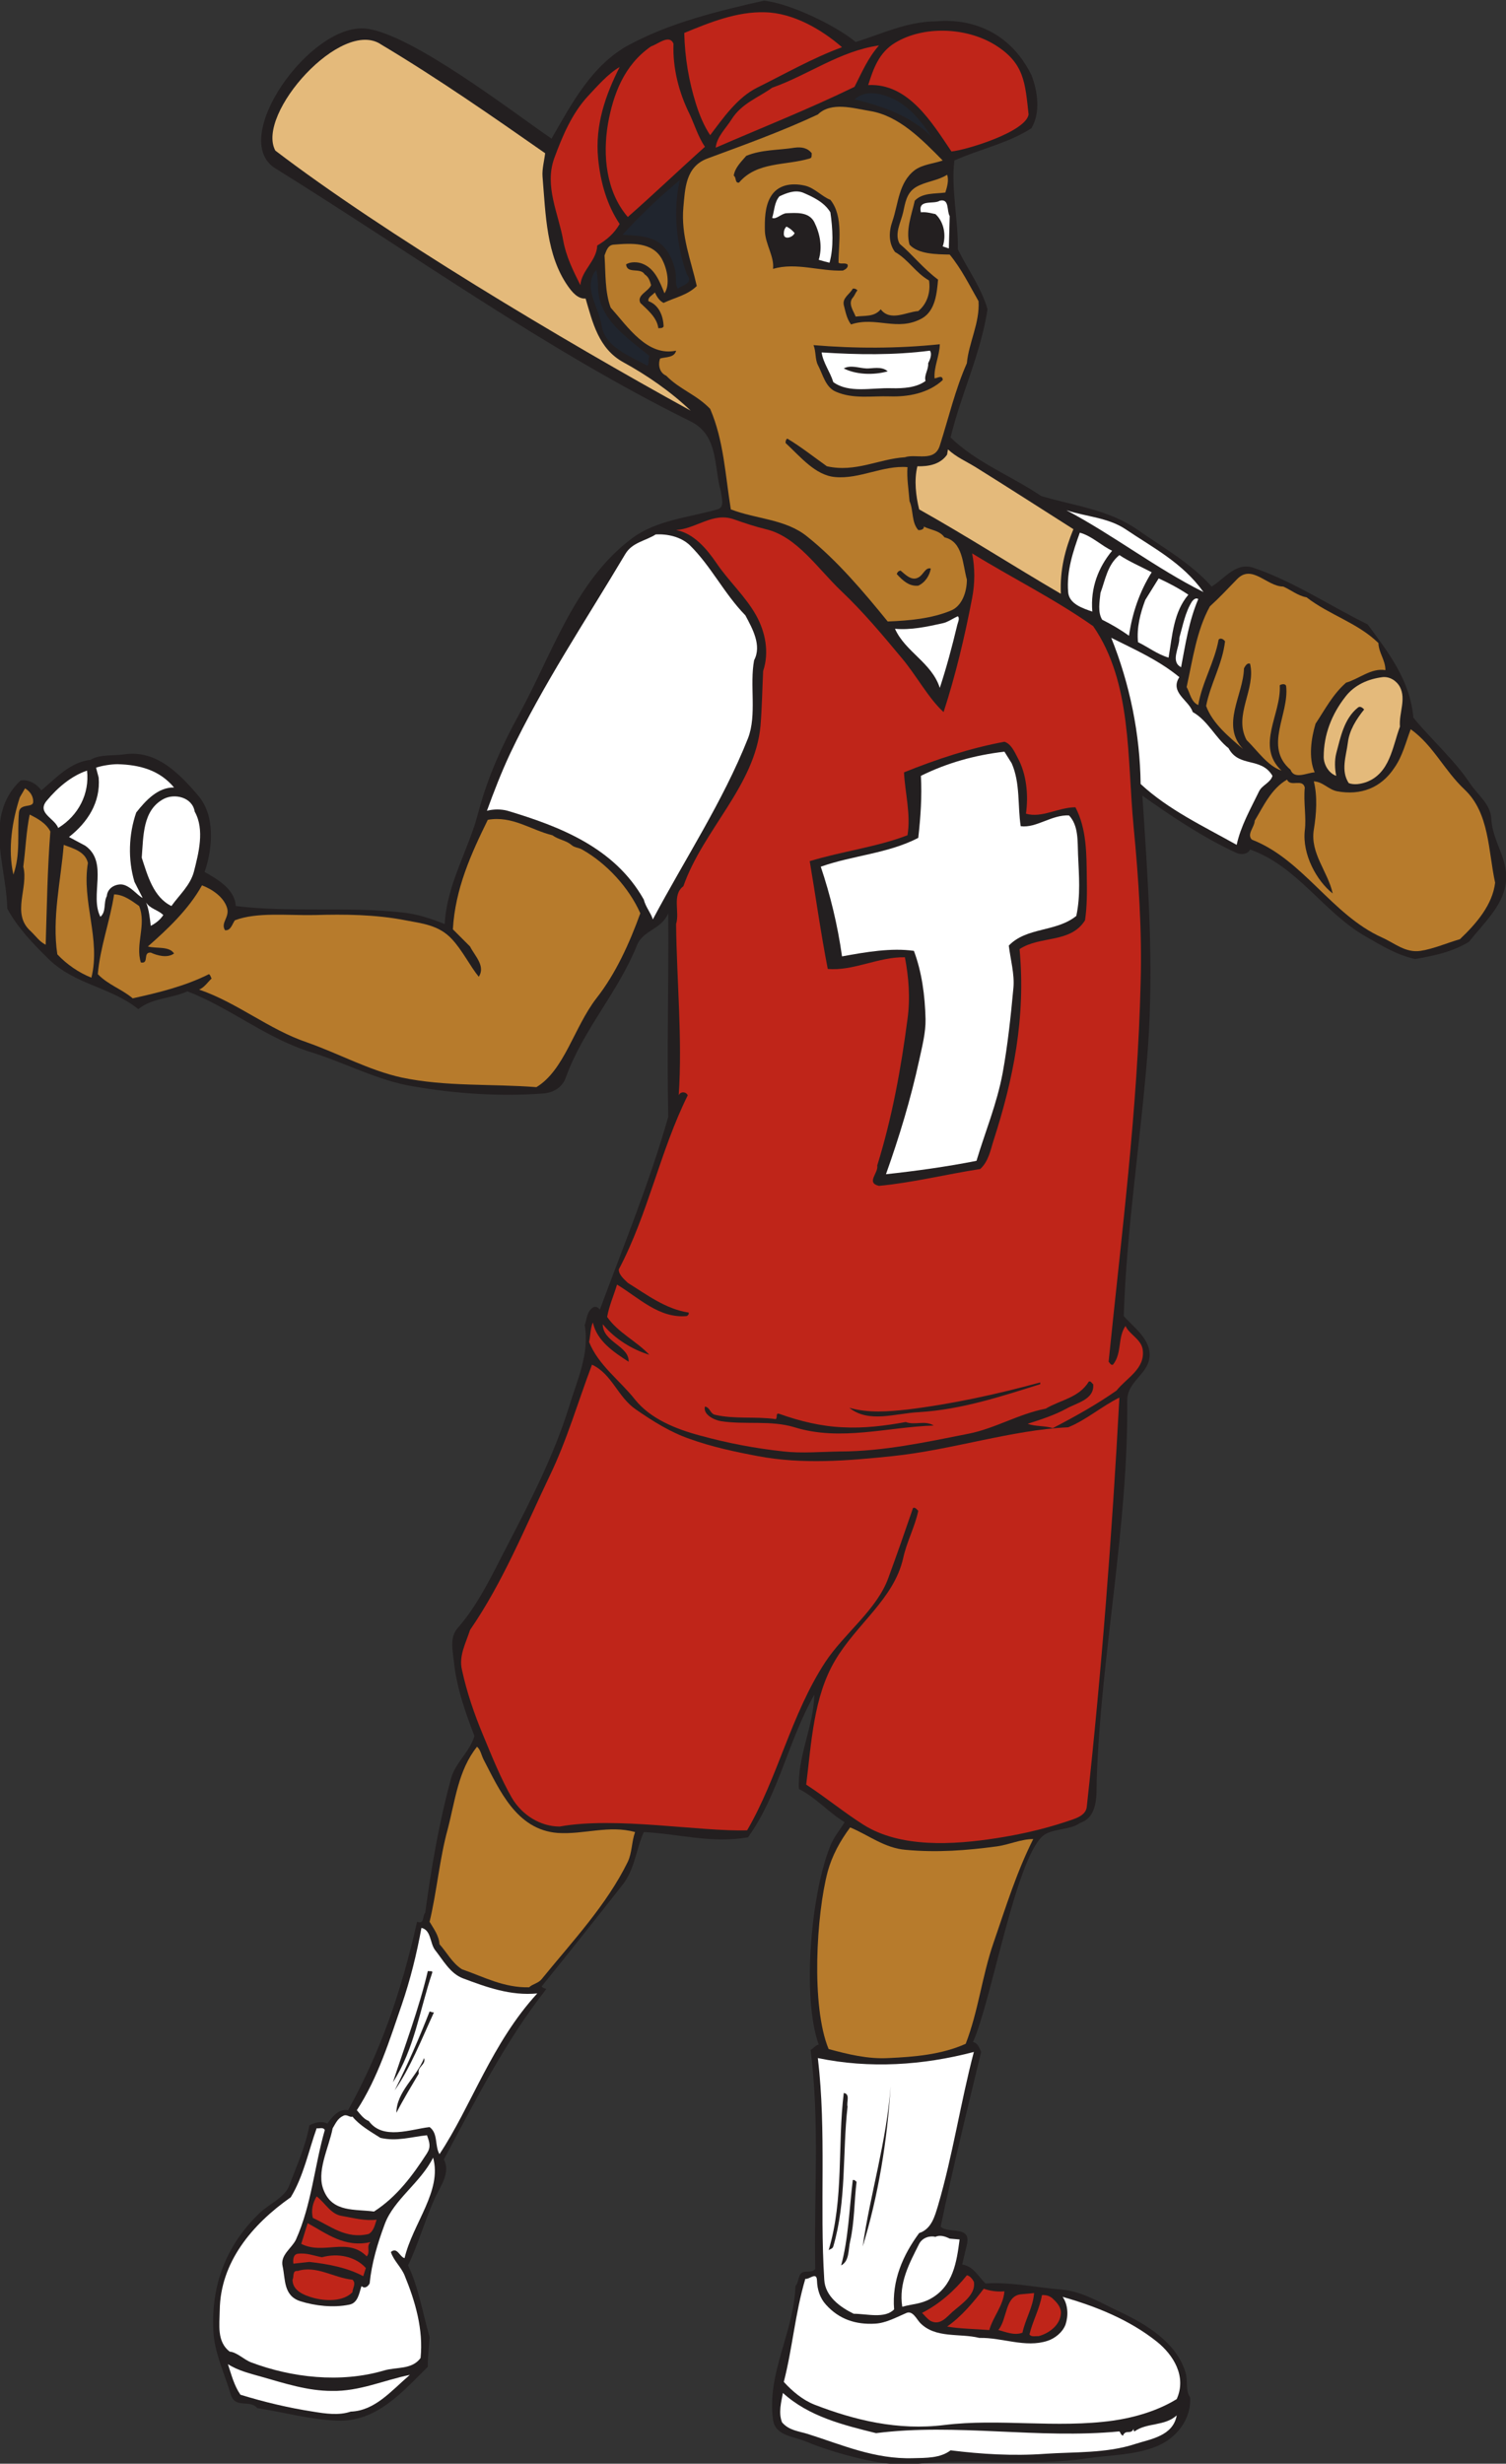
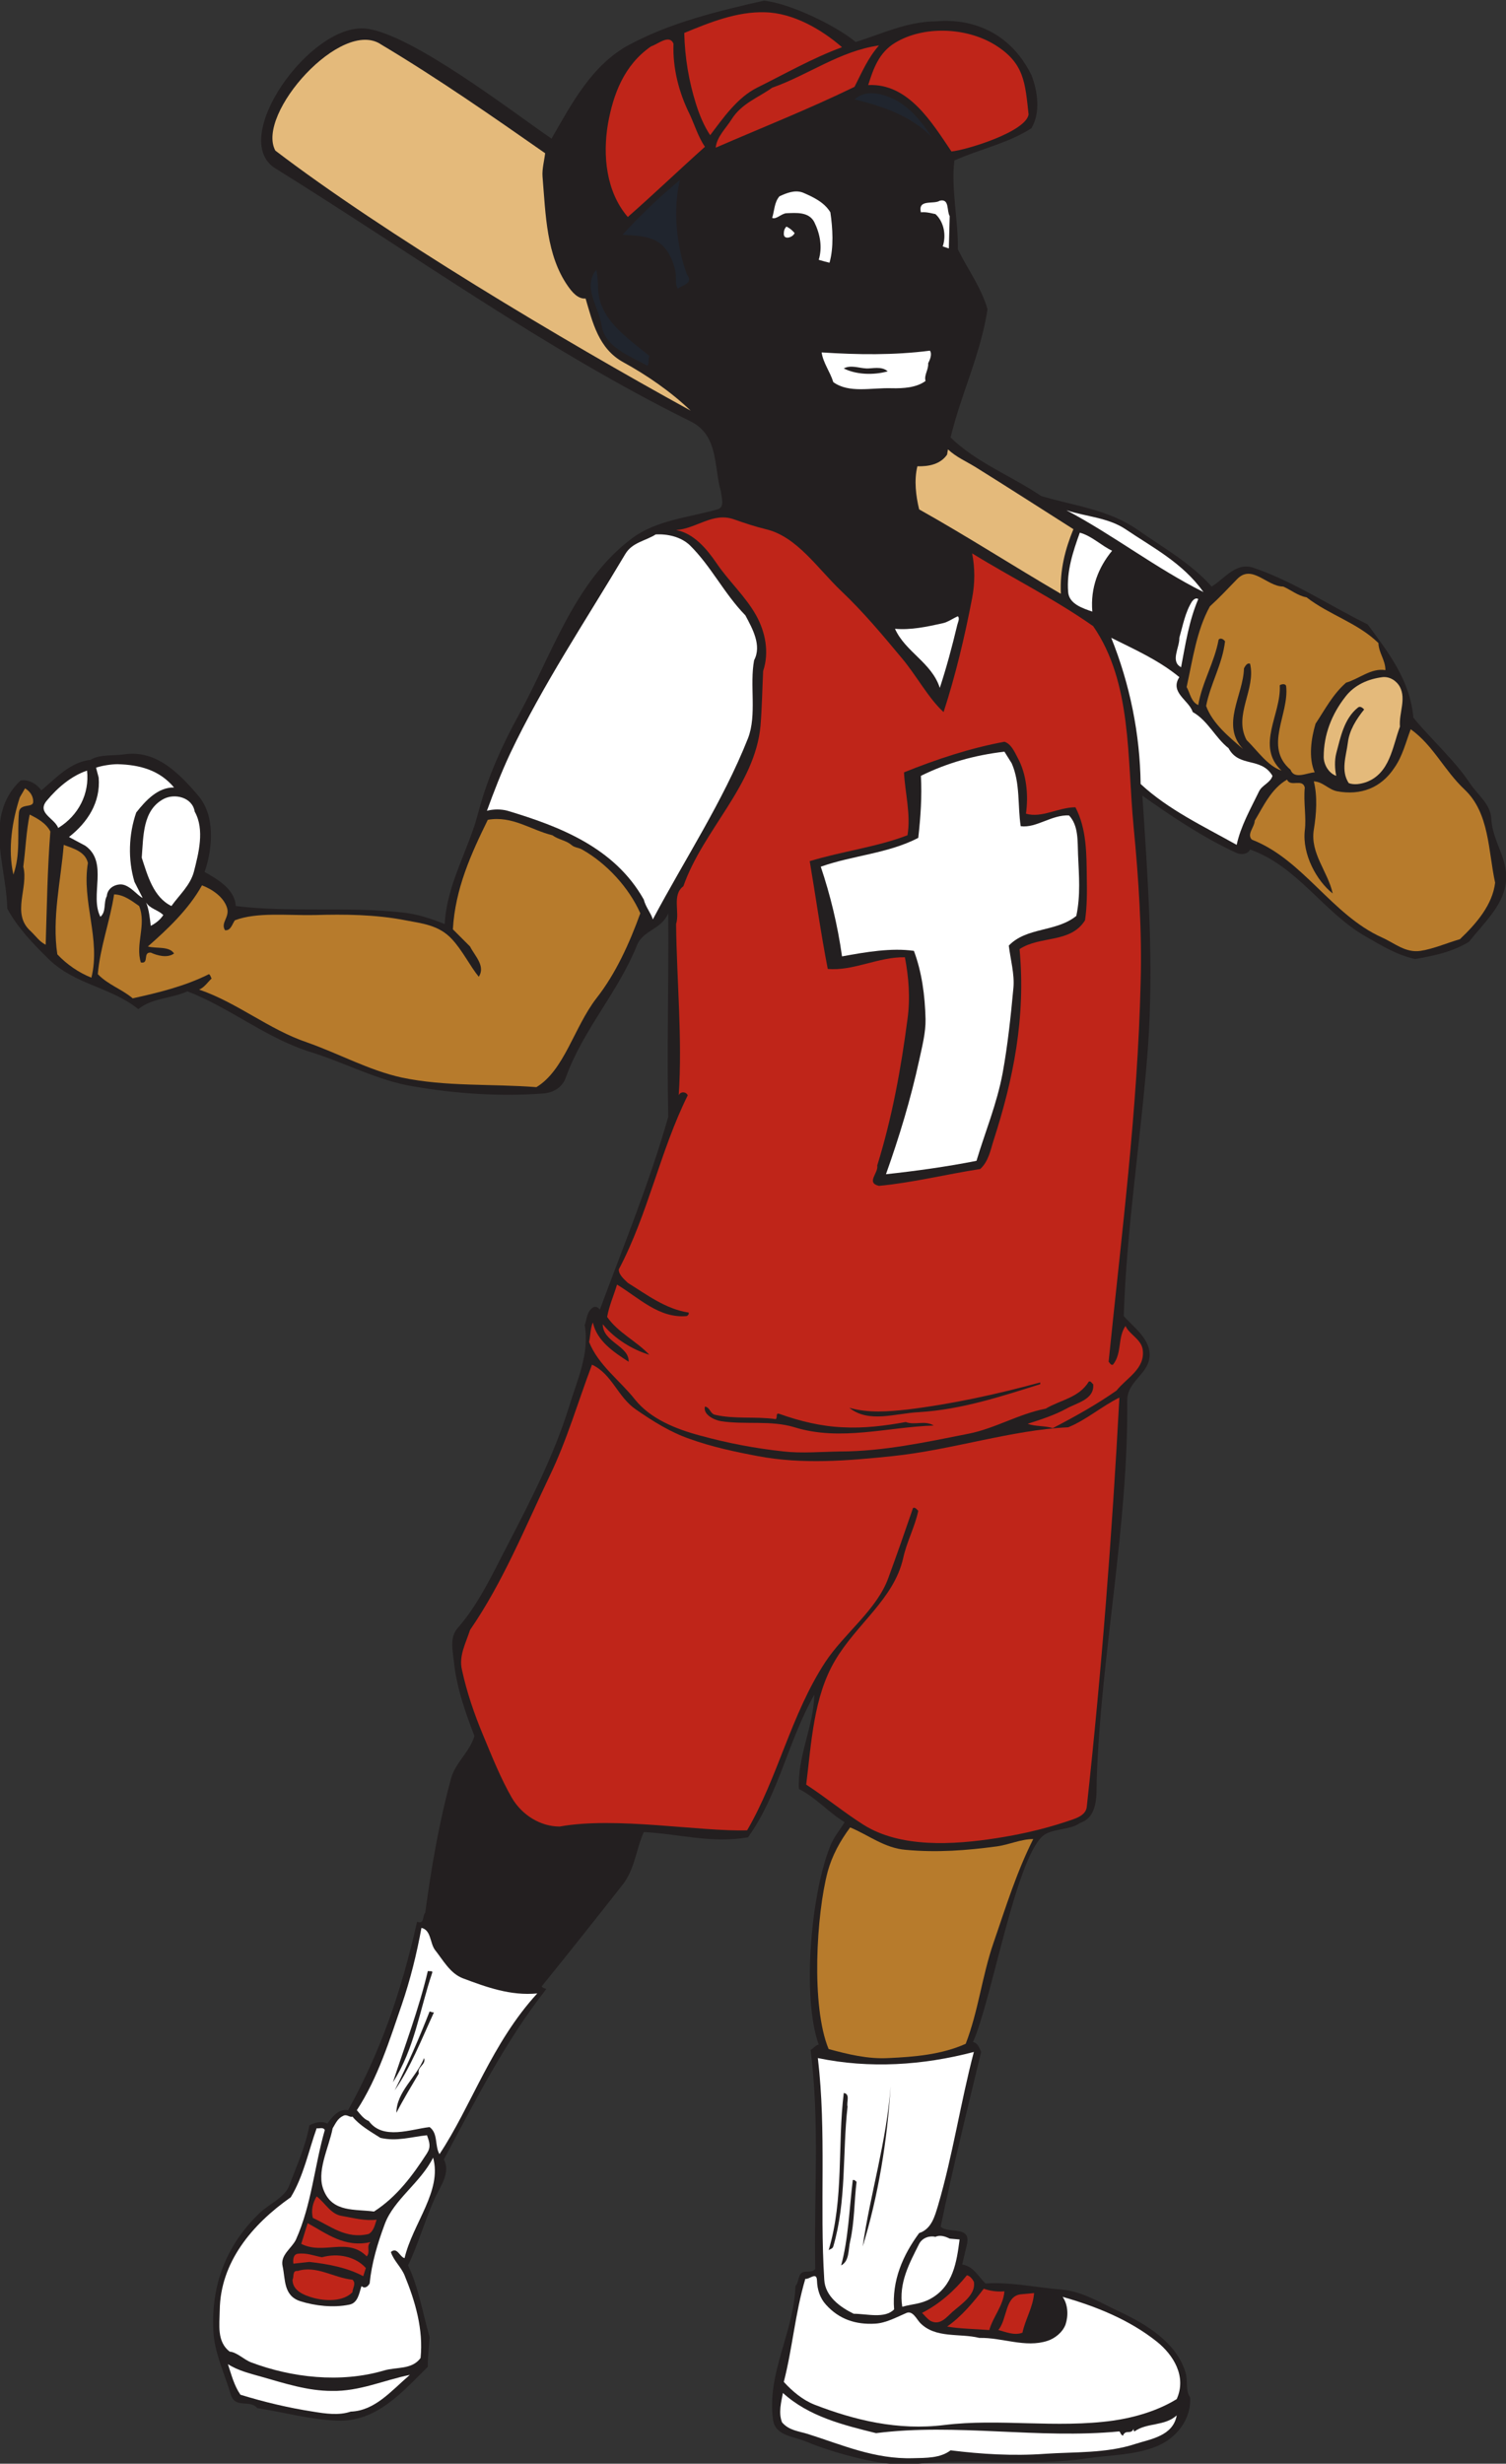
<svg xmlns="http://www.w3.org/2000/svg" viewBox="0 0 496.613 811.973" height="811.973" width="496.613" xml:space="preserve" id="svg2" version="1.1">
  <rect x="0" y="0" width="496.613" height="811.973" fill="#333333" stroke="none" />
  <defs id="defs6" />
  <g transform="matrix(1.333,0,0,-1.333,0,811.973)" id="g10">
    <g transform="scale(0.1)" id="g12">
      <path id="path14" style="fill:#231f20;fill-opacity:1;fill-rule:evenodd;stroke:none" d="m 2116.8,5987.53 c 65.52,20.16 127.44,51.12 201.6,51.12 29.53,2.88 162.71,9.36 233.28,-133.2 15.12,-39.6 23.05,-91.44 0,-131.04 -59.04,-38.16 -128.89,-51.84 -190.8,-79.92 -8.63,-72.72 10.08,-145.44 8.65,-219.6 24.47,-49.68 58.32,-95.04 73.44,-148.32 -17.29,-111.61 -65.53,-209.52 -91.45,-316.8 63.36,-61.92 150.49,-95.04 223.93,-144.72 81.35,-24.48 167.03,-33.12 239.75,-84.25 62.65,-43.91 131.05,-82.07 182.16,-139.67 32.41,19.44 59.05,60.48 102.25,46.8 100.08,-33.84 188.63,-93.6 283.67,-140.4 51.11,-69.12 105.12,-138.24 113.05,-230.4 43.2,-53.28 101.52,-104.4 139.67,-162 20.17,-30.24 51.13,-51.12 53.28,-88.56 2.89,-58.32 45.37,-101.52 35.29,-162 -8.65,-54.72 -54.73,-96.48 -90.72,-141.84 -40.33,-24.48 -85.69,-34.56 -133.21,-42.48 -43.92,9.36 -82.79,33.12 -121.68,55.44 -105.11,59.76 -168.47,173.52 -286.56,215.28 -5.04,-11.52 -21.6,-13.68 -33.12,-8.64 -82.8,38.16 -159.12,89.28 -233.28,141.84 13.69,-207.36 28.8,-415.44 13.69,-623.52 -16.56,-221.04 -52.56,-440.64 -59.77,-663.13 23.05,-26.64 61.92,-53.28 64.08,-92.87 2.17,-49.69 -55.45,-65.53 -55.45,-115.92 2.9,-313.93 -64.78,-624.24 -75.58,-938.16 -0.72,-38.89 3.59,-91.45 -41.76,-106.57 -23.77,-17.98 -70.57,-12.95 -92.17,-32.4 -67.67,-61.19 -126.72,-408.94 -172.09,-509.04 12.25,-2.15 15.84,-15.12 20.18,-24.47 -34.57,-143.285 -69.84,-285.844 -100.08,-431.996 20.16,-18.731 76.31,4.316 64.79,-44.649 l -11.51,-48.965 c 28.07,-4.316 39.59,-29.511 57.6,-46.796 63.36,4.316 128.87,-10.801 188.63,-15.118 51.12,-4.316 97.93,-33.847 144.73,-55.429 62.64,-29.532 138.94,-74.883 161.27,-149.043 6.48,-19.453 -0.72,-44.649 11.52,-61.934 3.6,-55.43 -35.99,-102.949 -84.24,-121.68 -54,-21.602 -114.47,-20.879 -168.47,-28.789 C 2550.96,-7.91 2410.57,14.414 2271.6,0 c -43.92,-4.316 -85.68,0 -125.99,8.652 -52.56,11.523 -104.4,26.641 -153.36,46.797 -28.81,12.246 -74.89,13.672 -79.93,53.281 -15.84,115.196 51.84,216.719 55.43,330.469 10.1,10.801 5.04,33.125 22.33,35.293 10.08,1.426 20.15,-1.445 26.64,7.188 -3.59,180.722 11.52,360.722 -11.52,541.45 5.76,2.16 12.24,12.24 20.17,12.96 -42.48,118.07 -18.73,381.61 30.96,496.8 8.63,19.43 22.32,35.27 33.1,53.28 -40.31,24.47 -70.54,60.47 -113.02,82.07 -4.32,79.92 35.99,153.36 38.16,233.28 -64.8,-113.75 -88.57,-247.67 -164.17,-352.79 -91.44,-15.84 -169.2,8.63 -257.76,12.95 -19.44,-43.18 -22.32,-92.15 -52.56,-130.31 -66.24,-84.24 -132.48,-167.76 -200.16,-251.29 2.88,-4.32 7.92,-4.32 11.52,-6.47 -100.8,-128.16 -176.4,-277.204 -253.44,-421.208 16.56,-31.679 -6.48,-63.359 -20.16,-91.425 -25.91,-55.45 -41.75,-115.215 -68.4,-170.645 26.65,-55.449 36.01,-118.086 53.29,-177.129 -1.44,-24.473 -5.05,-50.39 -4.33,-73.437 -63.357,-62.637 -126.716,-136.797 -223.92,-133.203 -71.277,2.89 -131.753,20.878 -197.996,30.957 -20.16,23.046 -54.722,-3.594 -66.242,35.293 -15.121,51.835 -39.597,100.078 -42.476,155.507 -5.762,115.918 33.117,213.125 113.757,290.879 25.2,24.492 63.36,38.164 74.879,70.567 18,48.242 39.598,95.039 48.957,146.875 13.684,7.207 29.524,11.523 44.641,4.336 11.523,16.543 28.082,37.421 51.125,33.105 83.52,151.208 132.48,297.368 170.635,465.838 18.72,-7.19 12.96,15.12 20.17,22.33 15.11,112.32 34.55,224.64 64.07,332.63 10.8,38.89 46.08,64.81 57.61,104.42 -23.05,59.74 -44.65,121.68 -51.13,186.46 -2.87,26.64 -10.08,57.6 9.36,79.92 51.84,59.05 85.68,132.48 121.68,201.61 58.32,112.32 115.92,223.92 153.36,343.43 20.89,69.12 51.84,132.48 39.6,204.49 5.76,15.84 5.04,35.28 22.32,44.63 6.48,1.45 11.52,-1.44 15.12,-6.48 57.6,155.53 123.12,314.65 169.2,476.65 -3.6,167.76 1.44,335.52 0,503.28 -17.28,-41.04 -62.64,-41.04 -77.76,-79.92 -47.52,-117.36 -133.2,-208.08 -175.68,-326.16 -8.64,-25.2 -32.4,-38.16 -57.59,-39.6 -108.01,-7.92 -217.45,0 -321.13,18 -87.116,14.4 -165.601,57.6 -251.276,84.24 -110.164,33.84 -199.442,109.44 -306,150.48 -39.602,-18 -86.403,-15.84 -121.68,-43.92 -67.684,54.72 -156.242,59.76 -221.762,123.84 -39.597,38.88 -76.32,77.04 -102.238,124.56 -1.441,71.28 -25.926,142.56 -18.004,212.4 4.32,39.6 20.883,77.04 51.121,104.4 18.723,3.6 39.602,-7.92 51.121,-24.48 36.719,30.96 71.278,69.84 121.68,75.6 23.758,14.4 56.16,9.36 84.242,13.68 79.199,11.52 136.797,-48.96 182.156,-102.24 41.766,-48.24 36.723,-128.16 15.84,-188.64 31.684,-18 74.879,-42.48 77.043,-84.24 134.641,-16.56 273.598,-0.72 411.117,-15.84 36,-3.6 72,-15.12 105.84,-28.81 5.04,100.09 60.48,185.05 84.24,280.09 22.32,83.52 58.33,163.44 100.08,239.04 82.8,151.2 137.52,329.04 279.36,434.88 59.77,44.64 139.68,51.12 210.96,71.28 19.44,5.04 9.36,30.96 8.64,43.92 -17.99,61.2 -5.04,138.96 -74.88,173.52 -360,177.84 -687.6,414.72 -1027.435,625.68 -117.359,72.72 86.398,360 223.918,345.6 112.317,-12.24 363.597,-206.64 459.357,-272.16 50.4,87.84 100.8,183.6 192.96,232.56 104.4,55.44 218.88,82.8 332.64,108.72 64.8,-7.2 177.13,-61.2 226.8,-102.24 v 0" />
-       <path id="path16" style="fill:#b77b2c;fill-opacity:1;fill-rule:evenodd;stroke:none" d="m 2332.09,5694.49 c -23.05,-7.92 -48.96,-9.36 -69.12,-23.76 -40.33,-30.96 -40.33,-82.8 -55.45,-126.72 -8.63,-24.48 -10.08,-53.28 6.48,-75.6 33.85,-19.44 50.39,-51.12 84.24,-70.56 4.32,-28.08 -4.31,-57.6 -26.64,-75.6 -29.51,-2.16 -69.12,-26.64 -92.87,4.32 -15.84,-19.44 -39.61,-15.12 -61.93,-18 -5.76,14.4 -19.44,32.4 -7.19,46.8 5.04,5.76 6.46,12.24 11.5,18 -2.87,3.6 -7.18,5.04 -11.5,4.32 -7.21,-13.68 -25.92,-22.32 -22.32,-40.32 4.31,-16.57 7.18,-33.84 17.98,-48.24 61.94,20.88 114.5,-18.72 175.69,15.12 33.84,19.44 36.72,64.8 39.61,95.76 -36.72,27.36 -62.64,61.2 -95.04,88.56 -13.69,24.48 2.87,52.56 8.63,77.76 5.04,22.32 7.93,47.52 30.96,61.92 23.77,14.4 54,15.84 77.77,30.96 5.04,-12.24 0,-30.96 -4.34,-43.92 -26.64,-3.61 -56.15,0 -75.58,-20.16 -7.93,-35.28 -23.05,-72.72 -12.97,-108.72 21.6,-23.76 66.25,-23.76 99.36,-24.48 29.53,-36 48.96,-76.32 71.28,-115.2 3.6,-53.28 -24.47,-103.68 -28.8,-153.36 -28.79,-64.8 -45.36,-136.08 -66.96,-203.76 -12.97,-41.76 -59.04,-19.44 -86.4,-28.81 -65.51,-4.31 -121.68,-38.15 -192.95,-22.31 -32.4,23.04 -64.08,48.24 -97.93,68.4 -3.6,-2.16 -4.32,-6.48 -4.32,-10.8 36.72,-33.84 73.44,-79.92 122.4,-84.24 60.49,-5.76 118.79,29.52 179.28,24.48 -2.17,-26.64 2.89,-56.16 5.04,-84.24 10.08,-22.32 4.32,-51.84 21.6,-71.29 5.04,-0.71 15.12,1.45 13.67,8.65 16.57,-8.65 38.89,-9.36 51.14,-26.64 46.07,-10.8 44.63,-66.24 55.43,-104.4 0,-30.96 -12.23,-66.24 -40.32,-77.04 -47.52,-19.44 -100.8,-24.48 -155.52,-26.64 -59.05,72.72 -125.28,151.2 -199.44,210.23 -53.28,43.21 -125.27,42.49 -188.64,66.97 -13.68,83.52 -17.28,169.92 -51.12,248.4 -34.56,36 -74.87,47.52 -108.72,82.08 -16.56,7.2 -20.88,26.64 -15.12,42.48 13.68,4.32 35.28,1.44 39.6,19.44 -71.27,-15.12 -119.52,59.04 -162,106.56 -14.4,38.88 -12.24,84.96 -15.11,128.88 4.31,10.08 7.19,25.19 22.32,26.64 43.91,3.6 95.75,7.2 119.51,-35.28 13.68,-25.2 20.88,-64.08 6.49,-84.96 -11.53,28.08 -23.77,61.92 -55.45,73.44 -10.8,4.32 -29.52,5.04 -39.6,-2.16 2.88,-24.48 35.28,-6.48 46.08,-24.48 10.08,-6.48 12.97,-16.56 15.84,-26.64 -6.48,-15.84 -36,-24.48 -26.64,-43.92 18.73,-18 41.04,-36 44.64,-62.64 5.04,0.72 10.08,-0.72 12.96,4.32 -0.72,25.92 -11.52,53.28 -37.44,62.64 -2.16,10.08 10.08,14.4 15.84,21.6 4.32,-9.36 10.8,-20.88 21.6,-25.92 28.8,13.68 58.32,18.72 82.08,41.75 -14.4,64.09 -39.6,124.57 -33.12,195.13 4.32,45.36 5.04,100.08 59.76,120.24 91.44,33.84 183.61,66.96 272.88,108.72 33.13,32.4 88.56,15.12 128.89,8.64 71.27,-11.52 128.14,-69.84 180,-122.4 z m -29.53,-1008.72 c -2.87,-17.28 -13.67,-34.56 -30.96,-42.48 -22.32,-2.16 -38.16,12.24 -53.28,28.8 2.17,5.04 3.59,7.2 9.36,8.64 10.8,-8.64 26.64,-26.64 43.92,-17.28 12.97,6.48 17.29,25.92 30.96,22.32 z m -294.47,1026.71 c -0.73,-5.03 1.44,-11.51 -5.04,-12.95 -59.77,-18 -130.32,-7.2 -174.97,-59.76 -10.8,-1.44 -5.76,12.96 -12.96,17.28 2.88,19.44 18,33.84 30.97,48.96 38.15,15.84 79.18,13.68 119.52,20.16 16.56,2.16 31.68,0 42.48,-13.69 z m 46.07,-115.19 c 33.13,-41.04 20.16,-106.56 20.16,-155.52 5.76,-4.32 15.84,0.71 22.32,-4.32 2.89,-7.92 -6.48,-12.96 -11.52,-15.12 -57.6,-2.16 -115.2,20.88 -172.8,4.31 3.6,29.53 -18.73,60.49 -20.15,92.89 -0.72,28.08 0,60.48 13.67,84.24 17.29,30.96 51.84,36 84.24,28.8 24.49,-5.04 43.2,-27.36 64.08,-35.28 z m 270.72,-357.12 c -0.72,-29.52 -15.11,-56.16 -12.97,-84.24 6.49,0 20.18,10.08 20.18,-4.32 -36.02,-33.12 -86.41,-41.76 -131.05,-40.32 -44.63,1.44 -90,-7.2 -133.19,11.52 -25.94,10.8 -32.4,43.2 -44.65,66.24 -7.2,14.4 -4.31,33.84 -10.8,48.96 103.67,-8.64 208.09,-8.64 312.48,2.16 v 0" />
      <path id="path18" style="fill:#bf2519;fill-opacity:1;fill-rule:evenodd;stroke:none" d="m 2082.97,5974.57 c -72.74,-26.64 -140.41,-65.52 -210.24,-100.08 -48.96,-24.48 -84.25,-75.6 -115.93,-117.36 -15.12,22.32 -26.64,50.4 -35.28,77.76 -17.28,55.44 -27.36,113.04 -28.79,174.96 62.63,25.92 130.31,53.28 199.44,51.12 69.84,-1.44 140.39,-42.48 190.8,-86.4 v 0" />
      <path id="path20" style="fill:#bf2519;fill-opacity:1;fill-rule:evenodd;stroke:none" d="m 2544.49,5808.25 c -7.2,-43.2 -154.08,-87.84 -190.8,-91.44 -48.24,71.28 -106.56,169.2 -205.94,164.16 12.25,38.88 25.94,79.92 66.25,104.4 71.27,43.2 176.41,38.16 246.23,-4.32 74.16,-45.36 75.61,-94.32 84.26,-172.8 v 0" />
      <path id="path22" style="fill:#bf2519;fill-opacity:1;fill-rule:evenodd;stroke:none" d="m 1666.09,5983.21 c -2.17,-59.76 12.95,-120.24 40.31,-174.96 12.24,-26.64 20.88,-55.44 37.44,-79.92 -60.48,-54 -126,-116.65 -190.8,-173.52 -53.28,61.92 -62.64,151.2 -48.96,231.12 12.96,71.28 38.88,144 106.56,190.8 16.56,5.04 45.36,30.96 55.45,6.48 v 0" />
      <path id="path24" style="fill:#e4ba7b;fill-opacity:1;fill-rule:evenodd;stroke:none" d="m 1348.56,5712.48 c -2.16,-18.71 -7.92,-39.59 -6.47,-57.59 7.91,-95.04 9.35,-194.4 62.63,-270.73 10.08,-14.39 24.48,-32.39 43.92,-30.95 17.28,-58.32 31.68,-123.84 93.6,-157.68 59.05,-32.4 117.37,-72.72 166.32,-119.52 -316.08,173.52 -760.318,439.2 -1027.435,642.96 -48.961,90 164.156,329.76 262.078,262.08 138.957,-82.8 276.477,-178.57 405.357,-268.57 v 0" />
      <path id="path26" style="fill:#bf2519;fill-opacity:1;fill-rule:evenodd;stroke:none" d="m 2174.39,5978.89 c -27.34,-30.96 -42.48,-66.96 -60.46,-102.25 -112.33,-54.71 -228.97,-100.79 -343.45,-150.47 2.88,27.36 25.2,47.52 39.6,70.56 25.2,39.6 66.24,53.28 100.08,77.76 90,31.68 167.05,90.72 264.23,104.4 v 0" />
-       <path id="path28" style="fill:#bf2519;fill-opacity:1;fill-rule:evenodd;stroke:none" d="m 1532.88,5925.61 c -34.56,-68.4 -61.2,-142.56 -53.27,-226.08 5.75,-59.76 22.32,-115.92 53.27,-162 -13.68,-23.76 -31.68,-38.88 -55.44,-53.28 -1.44,-38.16 -38.88,-61.2 -41.76,-97.92 -18,36 -35.28,70.56 -42.48,110.88 -11.52,65.52 -46.8,133.2 -22.32,202.32 20.16,54.72 43.92,111.6 84.24,154.8 21.6,23.04 48.96,54.72 77.76,71.28 v 0" />
      <path id="path30" style="fill:#20252e;fill-opacity:1;fill-rule:evenodd;stroke:none" d="m 2304.73,5752.81 c -51.84,52.56 -120.96,75.6 -190.8,92.88 27.36,24.48 65.5,15.11 93.59,2.16 42.48,-19.44 72.01,-56.88 97.21,-95.04 v 0" />
      <path id="path32" style="fill:#20252e;fill-opacity:1;fill-rule:evenodd;stroke:none" d="m 1699.2,5412.97 c 16.56,-21.6 -8.64,-25.92 -22.32,-35.28 -7.92,10.08 -2.88,30.24 -6.48,44.64 -6.48,28.08 -20.15,58.32 -46.08,72.72 -24.48,13.68 -55.44,13.68 -84.24,15.84 42.48,46.8 93.6,95.75 141.85,135.36 -18.01,-76.32 -7.93,-164.16 17.27,-233.28 v 0" />
      <path id="path34" style="fill:#ffffff;fill-opacity:1;fill-rule:evenodd;stroke:none" d="m 2054.16,5566.33 c 5.76,-38.88 8.63,-87.12 -2.15,-124.56 -8.65,2.16 -17.28,4.32 -26.64,7.2 9.36,30.96 3.59,63.36 -10.8,92.88 -13.69,26.64 -45.37,23.04 -69.12,22.31 -12.25,-0.71 -25.92,-16.55 -35.29,-11.51 5.76,18 5.04,38.15 18,53.28 17.29,7.92 37.45,16.55 57.6,9.36 25.2,-10.8 53.28,-23.76 68.4,-48.96 v 0" />
      <path id="path36" style="fill:#ffffff;fill-opacity:1;fill-rule:evenodd;stroke:none" d="m 2349.36,5556.97 -2.15,-79.92 -15.12,5.04 c 9.36,27.36 2.87,61.2 -18.01,79.92 -11.52,2.15 -22.32,5.76 -35.99,4.32 -7.93,33.84 31.68,18.72 46.79,28.8 24.48,5.76 16.57,-25.2 24.48,-38.16 v 0" />
      <path id="path38" style="fill:#ffffff;fill-opacity:1;fill-rule:evenodd;stroke:none" d="m 1965.61,5515.21 c -2.9,-10.08 -26.65,-18.72 -26.65,-2.16 0,7.2 1.45,12.96 6.49,18 9.35,-4.32 14.39,-9.36 20.16,-15.84 v 0" />
      <path id="path40" style="fill:#20252e;fill-opacity:1;fill-rule:evenodd;stroke:none" d="m 1479.61,5377.69 c 2.15,-76.32 72.71,-121.68 126.71,-166.32 -2.88,-7.92 -0.72,-17.28 -4.32,-24.48 -41.75,23.04 -105.84,46.08 -113.76,99.36 -6.48,46.08 -48.24,95.04 -12.96,138.24 2.88,-15.12 4.33,-34.56 4.33,-46.8 v 0" />
      <path id="path42" style="fill:#e4ba7b;fill-opacity:1;fill-rule:evenodd;stroke:none" d="m 2413.44,4936.33 c 79.92,-49.69 161.29,-102.24 241.93,-153.36 -20.17,-48.96 -33.85,-100.8 -30.98,-159.84 -117.34,68.4 -231.11,141.83 -350.62,208.8 -7.93,32.4 -12.97,72 -4.34,106.56 28.81,-0.72 56.9,5.04 73.46,28.8 l 2.15,12.96 c 20.88,-19.45 43.92,-28.8 68.4,-43.92 v 0" />
      <path id="path44" style="fill:#ffffff;fill-opacity:1;fill-rule:evenodd;stroke:none" d="m 2784.24,4782.97 c 66.97,-45.36 141.13,-82.8 192.97,-155.52 -118.09,59.04 -223.21,141.12 -339.12,202.32 48.24,-15.84 102.95,-18 146.15,-46.8 v 0" />
      <path id="path46" style="fill:#ffffff;fill-opacity:1;fill-rule:evenodd;stroke:none" d="m 2751.11,4729.69 c -33.82,-41.04 -53.98,-91.44 -48.94,-150.48 -23.05,7.92 -57.6,18.72 -59.77,48.24 -4.31,51.84 12.25,100.8 28.81,146.88 29.51,-7.92 52.56,-31.68 79.9,-44.64 v 0" />
      <path id="path48" style="fill:#ffffff;fill-opacity:1;fill-rule:evenodd;stroke:none" d="m 1706.4,4743.37 c 53.28,-52.57 84.24,-118.8 137.52,-173.52 17.28,-32.4 41.04,-74.16 21.6,-110.88 -11.52,-61.2 7.21,-135.36 -15.12,-192.96 -61.92,-156.24 -156.24,-298.8 -235.44,-447.84 -4.32,15.12 -18,30.96 -22.32,48.96 -72.72,129.6 -210.24,181.44 -336.96,219.6 -15.84,4.32 -34.55,4.32 -51.12,0 17.28,47.52 36,95.76 57.6,141.84 80.64,169.92 187.2,329.04 284.4,492.48 17.28,29.52 49.68,32.4 75.6,48.96 29.52,1.44 61.92,-5.76 84.24,-26.64 v 0" />
-       <path id="path50" style="fill:#ffffff;fill-opacity:1;fill-rule:evenodd;stroke:none" d="m 2849.04,4676.41 c -30.23,-48.24 -48.24,-101.52 -56.15,-156.96 -20.88,15.12 -43.2,28.08 -66.25,39.6 -11.52,18 -6.48,45.36 -4.32,66.24 12.25,33.12 17.29,69.84 46.8,93.6 25.2,-16.56 52.56,-28.09 79.92,-42.48 v 0" />
      <path id="path52" style="fill:#b77b2c;fill-opacity:1;fill-rule:evenodd;stroke:none" d="m 3232.09,4614.49 c 56.87,-43.92 126,-62.64 177.83,-113.04 0.72,-24.48 17.29,-41.76 17.29,-66.96 -35.3,5.76 -64.81,-21.6 -97.21,-30.96 -33.12,-28.8 -52.56,-66.96 -75.61,-101.52 -10.8,-36 -17.98,-84.24 -2.14,-120.24 -18.73,-0.72 -50.41,-18.72 -59.77,6.48 -66.95,56.88 -2.87,136.8 -10.8,206.64 -1.45,7.2 -12.25,5.04 -15.84,2.16 4.32,-71.28 -60.47,-149.76 4.32,-210.96 -34.55,11.52 -59.75,49.68 -86.39,75.6 -33.13,61.92 23.75,125.28 8.63,188.64 -7.91,2.88 -12.24,-6.48 -15.11,-11.52 -1.45,-66.24 -58.33,-139.68 -2.17,-199.44 -36,30.96 -75.59,63.36 -91.43,106.56 10.8,55.44 40.31,102.96 46.8,159.84 -3.61,5.03 -10.8,9.36 -15.84,4.32 -10.08,-56.16 -41.06,-105.84 -50.41,-162 -17.99,7.92 -20.16,29.52 -28.79,44.64 15.12,67.68 24.47,139.68 57.6,199.44 23.02,20.88 44.63,43.92 66.23,66.24 37.44,40.32 74.16,-17.28 115.21,-17.28 19.44,-8.65 36.72,-23.04 57.6,-26.64 v 0" />
-       <path id="path54" style="fill:#ffffff;fill-opacity:1;fill-rule:evenodd;stroke:none" d="m 2939.77,4620.97 c -36.72,-43.2 -39.61,-100.8 -48.97,-155.52 -27.36,7.92 -50.39,25.92 -75.6,38.16 -3.6,36 5.76,72 18,104.4 l 33.13,53.28 c 25.19,-11.52 49.67,-24.48 73.44,-40.32 v 0" />
      <path id="path56" style="fill:#ffffff;fill-opacity:1;fill-rule:evenodd;stroke:none" d="m 2964.24,4610.17 c -23.03,-54 -31.68,-111.6 -42.48,-168.48 -27.37,14.4 -3.6,48.24 -4.32,72.72 8.63,30.24 14.4,62.64 30.96,89.28 3.61,5.04 10.08,10.8 15.84,6.48 v 0" />
      <path id="path58" style="fill:#ffffff;fill-opacity:1;fill-rule:evenodd;stroke:none" d="m 2367.36,4543.21 c -12.24,-51.12 -25.91,-102.24 -42.48,-152.64 -20.15,62.64 -84.96,88.56 -110.88,146.16 38.89,-3.6 79.2,5.04 118.09,13.68 12.95,2.88 24.47,11.52 37.44,17.28 5.74,-5.76 -0.72,-16.56 -2.17,-24.48 v 0" />
      <path id="path60" style="fill:#ffffff;fill-opacity:1;fill-rule:evenodd;stroke:none" d="m 2917.44,4417.21 c -24.47,-38.16 23.77,-56.88 33.13,-86.41 37.44,-20.87 56.15,-64.07 88.55,-89.27 25.92,-48.96 80.65,-20.88 108.73,-68.4 -5.06,-17.28 -25.21,-22.33 -33.12,-38.17 -20.88,-43.19 -45.37,-85.67 -55.45,-132.47 -82.07,46.08 -168.48,86.4 -237.6,150.48 -1.45,123.12 -26.64,246.96 -72.72,361.44 57.6,-28.8 116.65,-54.72 168.48,-97.2 v 0" />
      <path id="path62" style="fill:#e4ba7b;fill-opacity:1;fill-rule:evenodd;stroke:none" d="m 3463.2,4392.73 c 15.84,-30.96 -2.87,-64.08 0,-97.92 -18.71,-49.68 -24.47,-115.92 -84.24,-137.52 -12.96,-4.32 -28.8,-7.2 -42.48,-2.16 -20.15,30.96 -6.48,66.24 -2.16,100.08 3.61,30.24 20.17,56.88 40.33,82.08 -4.32,4.32 -10.08,9.35 -15.84,4.32 -33.85,-27.36 -42.48,-72.72 -53.28,-113.04 -4.32,-17.28 -3.62,-38.16 0,-55.44 -18.73,6.48 -30.96,28.08 -30.96,46.8 0,55.44 20.16,105.84 53.28,148.32 23.03,30.24 57.6,44.64 92.87,48.96 17.29,1.44 33.85,-8.64 42.48,-24.48 v 0" />
      <path id="path64" style="fill:#b77b2c;fill-opacity:1;fill-rule:evenodd;stroke:none" d="m 3623.05,4139.29 c 61.91,-58.32 58.32,-151.92 75.6,-230.4 -6.48,-54 -45.37,-100.08 -87.13,-139.68 -32.4,-9.36 -64.8,-23.76 -97.2,-28.8 -37.44,-5.76 -64.79,19.44 -95.77,33.12 -124.55,56.16 -195.11,192.96 -321.83,241.92 -12.95,13.68 6.48,30.24 7.21,46.8 21.6,36 41.03,79.2 79.92,101.52 8.63,-19.44 38.16,3.6 43.9,-19.44 -3.59,-37.44 4.34,-73.44 0,-106.56 -6.46,-59.04 29.54,-124.56 69.13,-155.52 -12.23,54.72 -56.16,99.36 -46.8,157.68 6.48,39.6 9.35,82.08 0,119.52 22.32,-0.72 35.99,-20.16 57.6,-24.49 58.32,-10.79 108.73,7.93 141.85,58.33 20.16,28.8 28.07,62.64 40.31,95.04 56.16,-40.32 82.07,-100.8 133.21,-149.04 v 0" />
      <path id="path66" style="fill:#ffffff;fill-opacity:1;fill-rule:evenodd;stroke:none" d="m 2502.71,4204.09 c 21.61,-48.96 14.42,-105.12 22.33,-155.52 38.89,-5.04 76.33,28.8 119.53,26.64 23.75,-25.2 20.88,-63.36 22.31,-97.2 2.16,-50.4 6.48,-100.8 -4.32,-151.2 -49.67,-40.32 -123.13,-27.36 -167.03,-73.44 4.31,-34.56 14.39,-70.56 11.52,-103.68 -6.48,-70.56 -14.41,-144 -26.64,-210.96 -14.41,-77.04 -43.2,-145.44 -64.8,-217.44 -72.72,-14.4 -150.49,-25.2 -223.93,-33.12 33.12,92.88 61.21,185.76 82.09,281.52 7.19,33.12 16.56,69.12 15.84,102.24 -1.45,59.04 -9.38,116.64 -28.81,168.48 -56.15,7.92 -118.79,-2.88 -177.83,-13.68 -10.8,77.04 -28.81,151.2 -52.56,221.76 79.2,28.08 166.31,32.4 241.19,71.28 5.76,51.12 9.36,102.24 6.49,153.36 64.08,31.68 132.48,51.12 206.64,59.76 l 17.98,-28.8 v 0" />
      <path id="path68" style="fill:#ffffff;fill-opacity:1;fill-rule:evenodd;stroke:none" d="m 290.883,4201.93 c 53.277,-1.44 102.961,-13.68 139.68,-57.6 -39.602,0.72 -69.84,-31.68 -93.598,-61.92 -18.723,-54 -20.879,-115.92 -4.324,-171.36 l 20.164,-39.6 c -12.242,4.32 -33.844,36 -57.606,33.12 -15.117,-1.44 -29.515,-11.52 -30.957,-28.8 -8.64,-15.84 -0.722,-38.16 -15.84,-51.12 -27.363,52.56 20.879,134.64 -37.441,175.68 l -40.316,21.6 c 46.078,36 78.476,85.68 73.437,146.88 l -6.48,24.48 c 14.402,5.04 37.441,8.64 53.281,8.64 v 0" />
      <path id="path70" style="fill:#ffffff;fill-opacity:1;fill-rule:evenodd;stroke:none" d="m 144.004,4044.25 c -9.359,24.48 -53.281,36.72 -28.805,66.96 28.082,33.84 61.926,61.92 100.082,74.88 6.481,-56.88 -20.879,-110.88 -71.277,-141.84 v 0" />
      <path id="path72" style="fill:#ffffff;fill-opacity:1;fill-rule:evenodd;stroke:none" d="m 481.684,4084.57 c 25.195,-44.64 9.355,-103.68 -2.164,-149.04 -9.36,-33.84 -36,-56.88 -55.438,-84.24 -44.641,21.6 -59.039,75.6 -73.437,119.51 4.316,54.01 2.16,116.65 53.277,144.73 27.363,15.12 72,5.04 77.762,-30.96 v 0" />
      <path id="path74" style="fill:#ffffff;fill-opacity:1;fill-rule:evenodd;stroke:none" d="m 403.922,3828.97 c -7.199,-11.52 -19.442,-20.88 -30.957,-26.64 -2.164,18 -4.32,40.32 -11.524,57.6 10.082,-15.84 29.52,-18 42.481,-30.96 v 0" />
      <path id="path76" style="fill:#bf2519;fill-opacity:1;fill-rule:evenodd;stroke:none" d="m 1573.2,2606.41 c 41.76,-28.79 84.96,-56.16 133.2,-72.72 54,-19.45 110.88,-31.68 168.48,-42.48 110.88,-20.88 221.76,-11.52 332.64,0 146.87,15.12 295.19,64.81 434.88,71.27 44.65,18.01 82.8,51.86 126.72,73.44 -18.01,-337.68 -43.92,-675.35 -80.64,-1011.58 -2.15,-24.5 -34.55,-30.98 -54.71,-38.17 -54.73,-18.01 -113.05,-30.96 -169.2,-39.61 -105.84,-16.56 -236.89,-24.47 -328.32,33.13 -48.96,30.95 -92.17,66.95 -141.86,99.35 12.97,103.69 18.01,216.72 71.29,306.72 53.28,90.72 145.43,151.94 168.48,252.74 8.63,40.31 28.81,77.03 37.44,117.34 -3.59,3.61 -7.21,9.37 -12.95,7.21 -19.45,-56.88 -39.61,-114.48 -60.49,-171.37 -28.08,-79.9 -110.15,-138.95 -156.95,-210.23 -84.96,-130.32 -115.94,-282.95 -192.97,-415.43 -117.36,-3.62 -324.72,34.55 -463.68,9.35 -47.52,0 -92.88,28.09 -118.08,70.55 -28.08,48.96 -48.96,101.52 -70.56,153.38 -22.31,53.26 -41.04,107.26 -53.28,164.16 -7.92,34.55 10.09,66.23 20.16,97.91 81.36,118.08 135.36,251.99 197.28,381.6 42.48,87.83 69.84,182.87 104.4,274.32 49.68,-23.05 63.36,-79.93 108.72,-110.88 v 0" />
-       <path id="path78" style="fill:#b77b2c;fill-opacity:1;fill-rule:evenodd;stroke:none" d="m 1195.92,1741.68 c 39.6,-75.59 81.36,-174.24 183.6,-182.15 64.8,-4.32 127.44,20.16 191.52,2.15 -8.64,-23.75 -7.2,-50.39 -18,-73.44 -52.56,-107.26 -137.52,-197.26 -213.12,-290.15 -7.92,-10.08 -23.03,-12.25 -30.96,-20.16 -62.64,-1.45 -112.32,25.92 -166.32,44.63 -24.48,15.84 -36.72,41.05 -55.44,61.93 -1.44,21.6 -14.4,38.17 -24.47,55.43 17.99,74.88 24.47,154.81 44.63,228.24 18.73,71.29 25.92,146.18 72.72,204.5 8.64,-7.21 10.8,-20.9 15.84,-30.98 v 0" />
      <path id="path80" style="fill:#b77b2c;fill-opacity:1;fill-rule:evenodd;stroke:none" d="m 2240.64,1517.77 c 78.48,-7.2 151.2,-1.44 226.08,8.64 30.23,4.31 59.04,18 89.28,18 -41.04,-81.36 -67.68,-167.77 -97.91,-255.6 -28.81,-82.79 -37.45,-168.48 -69.13,-250.57 -59.04,-26.64 -126.71,-32.4 -190.8,-35.27 -51.11,-2.89 -100.8,9.35 -148.32,22.32 -43.92,105.84 -30.23,334.09 -2.16,439.2 10.8,38.87 30.25,74.89 55.45,108.71 45.35,-18.71 84.96,-51.11 137.51,-55.43 v 0" />
      <path id="path82" style="fill:#ffffff;fill-opacity:1;fill-rule:evenodd;stroke:none" d="m 871.926,858.242 c 17.277,-21.601 45.355,-37.441 69.113,-52.558 40.324,-9.356 74.881,2.168 115.201,6.484 6.49,-18.008 10.08,-28.809 0,-44.648 -35.28,-54.707 -74.877,-107.989 -131.041,-143.985 -46.078,6.465 -101.515,-2.89 -123.836,51.113 -20.164,46.075 11.52,104.395 21.602,154.805 7.918,12.949 12.234,24.473 26.64,30.957 8.637,4.317 15.84,-5.039 22.321,-2.168 v 0" />
      <path id="path84" style="fill:#ffffff;fill-opacity:1;fill-rule:evenodd;stroke:none" d="m 803.52,825.137 c -25.918,-90 -32.395,-183.614 -71.278,-270.723 -10.078,-21.601 -39.601,-38.164 -33.121,-66.25 7.203,-31.68 1.442,-72.715 43.922,-86.406 36.719,-11.504 81.359,-16.543 120.238,-8.633 22.321,3.594 25.199,28.809 30.961,46.074 7.922,-7.187 15.84,-1.426 20.16,6.485 5.039,50.41 19.442,98.652 37.438,146.875 22.32,60.488 88.56,102.246 119.52,164.16 23.04,-82.071 -50.4,-162.715 -70.56,-248.399 -12.237,2.891 -17.995,28.809 -33.835,15.137 6.476,-20.898 25.199,-36.738 33.835,-57.617 26.64,-64.785 46.8,-133.906 39.6,-204.473 -21.6,-29.512 -59.755,-21.601 -90.716,-30.957 -108,-31.68 -228.961,-17.285 -328.321,20.156 -18.722,7.207 -35.277,25.196 -53.281,26.641 -31.68,24.473 -25.199,65.527 -24.477,102.246 1.438,118.067 79.2,211.68 175.676,279.356 31.68,51.836 44.641,116.64 64.082,170.644 6.481,-1.445 15.84,3.594 20.157,-4.316 v 0" />
      <path id="path86" style="fill:#bf2519;fill-opacity:1;fill-rule:evenodd;stroke:none" d="m 845.281,612.734 c 28.801,-5.039 57.602,-12.968 86.403,-9.375 -4.321,-12.949 -7.204,-28.066 -19.442,-35.273 -56.883,-13.672 -95.039,20.156 -138.238,39.609 -5.043,18.711 0,38.145 9.359,53.282 20.879,-15.84 34.563,-43.926 61.918,-48.243 v 0" />
      <path id="path88" style="fill:#bf2519;fill-opacity:1;fill-rule:evenodd;stroke:none" d="m 916.563,547.93 c -11.52,-10.801 0.718,-23.77 -9.36,-35.274 -47.519,48.223 -107.281,2.871 -162.004,30.957 l 15.84,51.114 c 47.524,-25.918 91.441,-61.192 155.524,-46.797 v 0" />
      <path id="path90" style="fill:#ffffff;fill-opacity:1;fill-rule:evenodd;stroke:none" d="m 2349.36,556.563 24.49,-2.149 c -7.21,-55.449 -15.84,-115.215 -71.29,-146.172 -24.47,-13.672 -44.63,-12.949 -70.55,-20.156 -9.37,59.043 17.99,108.008 41.76,155.527 7.91,15.117 25.92,20.879 40.31,17.266 11.53,5.762 25.2,0.723 35.28,-4.316 v 0" />
      <path id="path92" style="fill:#bf2519;fill-opacity:1;fill-rule:evenodd;stroke:none" d="m 796.324,510.488 c 39.598,10.801 82.797,2.168 108.719,-26.64 l -6.48,-20.157 C 858.242,485.293 810,493.926 765.359,498.965 l -39.597,-4.317 c -1.442,10.079 0,23.047 10.801,24.473 21.601,2.891 40.316,-5.039 59.761,-8.633 v 0" />
      <path id="path94" style="fill:#bf2519;fill-opacity:1;fill-rule:evenodd;stroke:none" d="m 871.926,455.039 c 10.078,-9.355 0,-20.879 0,-30.957 -23.043,-23.75 -66.965,-22.324 -97.922,-13.672 -20.16,5.762 -50.399,16.563 -50.399,44.629 4.321,7.207 -1.441,23.047 12.958,21.602 46.8,14.414 89.281,-17.266 135.363,-21.602 v 0" />
      <path id="path96" style="fill:#bf2519;fill-opacity:1;fill-rule:evenodd;stroke:none" d="m 2409.12,450 c 5.76,-31.68 -30.23,-54.707 -53.28,-74.863 -14.39,-12.969 -30.23,-33.848 -53.28,-22.324 -7.91,4.316 -14.4,12.949 -21.6,20.156 43.92,22.324 80.64,55.429 110.88,92.871 7.2,-0.703 13.69,-9.356 17.28,-15.84 v 0" />
      <path id="path98" style="fill:#ffffff;fill-opacity:1;fill-rule:evenodd;stroke:none" d="m 2043.36,393.125 c 32.4,-35.996 73.44,-49.668 121.68,-46.797 26.64,1.445 52.56,15.84 77.75,26.641 15.14,5.761 24.5,-15.117 33.13,-24.473 38.16,-39.609 97.93,-25.215 146.87,-37.441 56.17,1.425 113.77,-25.215 168.5,-7.207 17.99,5.761 37.44,20.879 44.63,40.312 7.21,21.602 6.48,48.965 -7.19,68.399 83.52,-23.75 165.59,-56.875 233.28,-110.879 40.31,-32.383 74.16,-85.664 48.95,-141.836 -45.35,-28.086 -102.23,-45.352 -157.68,-53.281 -139.69,-19.434 -282.95,5.761 -416.87,-10.801 -115.92,-14.395 -223.21,12.246 -321.84,50.41 -28.81,11.523 -54,32.402 -75.61,56.152 21.61,83.516 28.09,170.645 53.29,254.883 10.07,-2.168 28.08,18.711 28.79,-4.316 0.72,-22.325 7.2,-43.203 22.32,-59.766 v 0" />
      <path id="path100" style="fill:#bf2519;fill-opacity:1;fill-rule:evenodd;stroke:none" d="m 2484.73,426.25 c -2.89,-35.996 -28.09,-62.637 -37.44,-95.762 -34.58,2.871 -71.29,2.871 -104.4,8.633 34.55,23.77 65.51,60.488 90.7,93.613 15.84,-5.761 33.13,-7.929 51.14,-6.484 v 0" />
      <path id="path102" style="fill:#bf2519;fill-opacity:1;fill-rule:evenodd;stroke:none" d="m 2558.16,421.934 c -2.89,-36.016 -21.6,-64.082 -28.8,-97.93 -20.16,-7.91 -41.76,2.168 -59.75,6.484 23.03,28.086 15.84,85.684 57.6,88.555 l 30.95,2.891 v 0" />
-       <path id="path104" style="fill:#bf2519;fill-opacity:1;fill-rule:evenodd;stroke:none" d="m 2606.41,406.094 c 9.35,-8.653 19.43,-20.879 17.98,-35.293 -2.14,-28.789 -30.23,-48.946 -55.43,-55.43 -7.2,0.723 -17.28,-2.891 -22.32,4.317 7.93,33.125 25.2,63.359 30.96,97.207 10.8,0.722 20.88,-2.168 28.81,-10.801 v 0" />
+       <path id="path104" style="fill:#bf2519;fill-opacity:1;fill-rule:evenodd;stroke:none" d="m 2606.41,406.094 v 0" />
      <path id="path106" style="fill:#ffffff;fill-opacity:1;fill-rule:evenodd;stroke:none" d="M 645.844,215.293 C 704.16,198.73 761.039,180 820.801,180 c 68.402,-1.426 128.883,26.641 192.969,39.609 -46.805,-40.312 -86.407,-88.554 -146.168,-90.722 -29.52,-10.078 -62.641,-5.039 -93.598,0 -60.484,9.355 -120.961,23.769 -179.281,41.758 -15.84,23.046 -22.321,49.687 -30.957,75.605 24.476,-15.84 54,-23.047 82.078,-30.957 v 0" />
      <path id="path108" style="fill:#ffffff;fill-opacity:1;fill-rule:evenodd;stroke:none" d="m 2167.21,75.606 c 197.99,25.195 401.03,-15.117 601.91,4.316 4.32,-5.039 1.45,-5.762 8.63,-10.801 7.21,17.285 19.46,1.445 26.64,17.285 0,-2.168 -0.7,-5.039 2.17,-6.484 30.96,22.324 74.16,12.246 104.4,39.609 -9.36,-51.133 -64.08,-58.32 -102.23,-70.566 -72.01,-23.75 -151.21,-19.433 -223.93,-24.473 -78.47,-5.762 -158.39,-0.723 -233.28,8.633 -25.19,-19.434 -60.48,-18.711 -92.87,-19.434 -95.06,-2.891 -175.68,33.125 -259.92,59.766 -23.05,7.188 -46.82,8.633 -64.08,28.789 -9.38,23.047 -2.17,50.41 2.15,72.715 64.08,-58.32 149.04,-79.199 230.41,-99.356 v 0" />
      <path id="path110" style="fill:#ffffff;fill-opacity:1;fill-rule:evenodd;stroke:none" d="m 2296.07,5193.37 c 1.45,-15.84 -10.8,-29.52 -6.46,-43.92 -22.32,-16.56 -54.73,-18.72 -84.24,-18 -51.13,1.44 -105.14,-12.96 -144,15.12 -7.93,25.91 -25.2,47.52 -28.81,73.44 88.55,-5.76 178.55,-7.2 267.85,4.32 5.76,-7.92 0.7,-21.6 -4.34,-30.96 z m -152.63,-12.96 c 13.69,-0.72 37.44,6.48 52.56,-7.2 -36,-10.08 -79.2,-7.92 -108.71,7.2 17.28,9.36 37.44,0.72 56.15,0 v 0" />
      <path id="path112" style="fill:#bf2519;fill-opacity:1;fill-rule:evenodd;stroke:none" d="m 1894.32,4782.97 c 77.05,-18.01 128.16,-97.2 186.48,-152.64 54.73,-51.84 102.25,-108.72 149.04,-164.88 36.72,-43.2 66.96,-100.8 104.4,-134.65 29.53,90.73 51.83,184.33 70.56,281.53 7.21,38.16 7.21,74.16 0,110.88 99.36,-61.2 203.05,-112.32 299.52,-180 96.48,-139.68 83.53,-325.44 100.07,-496.8 12.25,-127.44 20.88,-255.61 17.29,-383.76 -7.19,-313.2 -47.52,-626.4 -79.2,-938.16 2.89,-2.17 5.04,-9.35 10.8,-7.2 23.05,28.8 10.8,66.25 30.96,95.76 9.35,-20.88 38.16,-32.41 42.48,-57.6 7.21,-48.24 -38.87,-69.84 -64.81,-102.25 -50.39,-35.27 -103.67,-64.8 -157.67,-92.87 -19.44,6.49 -42.48,3.6 -61.92,10.8 30.96,10.08 65.53,20.88 95.77,37.44 25.19,14.4 69.84,22.31 66.23,60.47 -3.6,2.17 -5.77,8.66 -10.8,6.49 -24.48,-40.32 -70.55,-45.35 -106.57,-66.96 -66.95,-12.96 -125.27,-48.96 -190.78,-61.93 -105.13,-20.88 -212.4,-43.91 -317.52,-43.91 -46.09,-0.72 -96.48,-5.03 -139.69,0 -73.44,7.91 -139.68,20.88 -208.08,39.59 -59.04,15.84 -121.68,41.04 -159.84,88.56 -38.16,48.24 -90.72,84.96 -113.76,142.58 3.6,15.84 2.88,33.1 9.36,48.22 10.08,-46.07 51.84,-73.44 88.56,-97.19 1.44,39.59 -64.07,48.24 -64.07,92.87 28.79,-35.99 74.15,-63.36 115.19,-75.58 -31.68,33.83 -77.76,54.7 -104.39,93.59 5.03,28.09 16.55,53.28 24.47,79.92 54.73,-33.12 104.4,-84.24 172.8,-77.77 2.89,2.17 5.76,4.34 4.32,8.65 -56.88,8.63 -102.96,43.91 -150.48,73.44 -8.64,8.63 -22.32,19.43 -22.32,33.12 72.72,137.52 102.24,293.04 170.64,430.56 -4.32,9.36 -18,10.08 -22.32,0 9.36,141.12 -5.04,283.68 -6.48,423.35 9.37,30.25 -10.8,72.01 18,93.61 48.96,139.68 177.12,248.4 190.81,396.72 3.59,44.64 4.31,90 6.48,135.36 15.84,46.8 5.04,97.2 -17.29,137.52 -26.64,47.52 -67.68,84.24 -97.92,128.88 -24.48,36 -56.88,74.16 -100.08,82.07 50.4,3.61 90.72,44.65 142.56,26.65 26.64,-9.36 52.56,-18 79.2,-24.48 z m 678.96,-2113.93 c -96.48,-30.23 -194.39,-62.63 -299.51,-69.12 -59.04,-2.87 -124.57,-28.06 -172.81,10.8 48.24,-13.67 96.48,-9.35 144,-4.31 110.88,13.67 219.61,37.44 328.32,66.95 v -4.32 z m -55.43,1548.01 c 21.58,-39.6 26.64,-91.44 20.16,-137.52 39.59,-11.52 79.92,15.84 122.4,15.84 28.07,-54 27.34,-115.92 28.07,-172.8 0.72,-34.56 0.72,-72.72 -4.32,-106.56 -36,-57.6 -110.88,-37.44 -161.99,-71.28 15.84,-169.92 -15.84,-322.56 -64.08,-472.32 -7.93,-24.48 -12.25,-51.84 -33.13,-71.28 -83.51,-12.96 -167.03,-33.84 -250.57,-41.76 -33.1,7.92 -0.7,31.68 -4.31,50.4 36.72,118.08 59.04,240.48 74.88,362.16 7.21,51.84 2.89,104.4 -6.48,152.64 -64.79,1.44 -127.44,-34.56 -190.8,-28.8 -17.27,88.56 -29.52,177.84 -44.63,266.4 79.92,24.47 164.88,34.56 241.91,64.08 8.63,51.84 -6.48,107.28 -8.63,155.52 80.62,32.39 162.71,59.76 248.4,75.6 16.56,-5.04 25.19,-25.2 33.12,-40.32 z M 1768.32,2593.46 c 49.68,-11.53 100.08,-3.62 150.49,-10.8 5.76,3.59 -1.45,16.54 9.35,12.95 50.39,-17.99 103.68,-30.96 156.96,-33.13 51.83,-2.87 103.69,3.61 155.52,12.97 22.33,-8.63 47.52,5.04 69.13,-8.63 -113.77,-3.62 -230.41,-39.61 -344.16,-4.34 -59.05,18.01 -121.69,5.76 -182.17,15.14 -17.28,2.87 -44.64,16.54 -39.6,35.99 12.25,-1.44 12.96,-17.28 24.48,-20.15 v 0" />
      <path id="path114" style="fill:#ffffff;fill-opacity:1;fill-rule:evenodd;stroke:none" d="m 1075.68,1270.8 c 20.16,-25.19 37.44,-58.32 69.12,-70.55 57.6,-21.6 118.08,-43.92 184.32,-37.44 -113.03,-123.12 -163.44,-279.353 -241.92,-397.439 -12.24,20.879 -2.88,51.113 -24.47,66.953 -46.09,-5.039 -115.929,-33.125 -150.488,15.117 -12.242,4.336 -20.164,15.84 -29.515,26.641 51.836,79.199 80.636,172.088 111.593,262.088 20.88,61.19 36.72,125.28 48.24,188.63 23.76,-5.03 20.88,-36.71 33.12,-54 z m -39.59,-305.995 c -18.73,-31.68 -38.887,-64.805 -55.445,-97.188 0,51.836 49.675,87.832 68.395,135.353 5.76,-16.564 -18,-21.603 -12.95,-38.165 z m 33.11,249.125 c -30.96,-91.45 -43.92,-188.64 -97.196,-270.727 30.236,92.167 64.086,180.727 86.396,275.037 3.6,-1.42 12.96,1.45 10.8,-4.31 z m 4.32,-97.91 c -30.24,-65.53 -58.32,-137.524 -97.196,-192.973 32.396,64.082 60.476,128.883 86.406,195.113 3.59,-0.72 7.19,-2.87 10.79,-2.14 v 0" />
      <path id="path116" style="fill:#ffffff;fill-opacity:1;fill-rule:evenodd;stroke:none" d="m 2409.12,1018.09 c -33.12,-126 -51.83,-254.164 -88.55,-379.438 -7.93,-25.918 -15.84,-58.32 -46.8,-68.398 -40.33,-54.727 -67.7,-117.363 -61.93,-188.652 -23.03,-23.75 -67.68,-10.801 -100.08,-10.801 -32.4,15.84 -70.55,42.48 -72.72,84.238 -11.52,182.891 5.76,365.039 -15.84,547.931 128.17,-26.642 259.93,-18.009 385.92,15.12 z M 2203.2,933.848 c -7.93,-133.926 -30.95,-273.594 -69.12,-396.719 18.71,130.312 59.77,262.07 69.12,396.719 z m -106.56,-51.114 c -12.95,-114.492 -2.17,-232.558 -35.27,-345.605 -2.17,-6.484 -7.93,-5.762 -11.53,-9.356 38.17,127.442 21.61,259.2 37.45,388.79 16.56,-2.149 6.48,-22.325 9.35,-33.829 z m 22.32,-185.761 c -5.76,-46.094 -5.03,-100.078 -15.83,-146.895 -5.04,-20.879 -1.45,-48.945 -22.33,-59.746 18.01,65.508 20.16,140.391 28.81,210.957 4.32,1.445 6.46,-2.168 9.35,-4.316 v 0" />
      <path id="path118" style="fill:#b77b2c;fill-opacity:1;fill-rule:evenodd;stroke:none" d="m 1413.36,4002.49 c 7.93,-7.2 18,-6.48 26.64,-11.52 61.2,-34.56 115.92,-94.33 144,-157.68 -26.64,-73.44 -60.48,-149.04 -108.72,-210.24 -55.44,-72 -79.19,-177.84 -148.32,-219.6 -110.87,8.64 -223.92,0.72 -333.355,23.76 -81.363,18 -154.8,59.04 -234.722,87.12 -93.602,31.68 -172.797,98.64 -266.403,130.32 12.243,4.32 22.321,19.44 30.961,27.36 -2.156,2.88 -2.156,7.92 -6.476,10.8 -59.039,-29.52 -123.121,-45.36 -188.645,-59.76 -27.359,23.04 -60.476,33.12 -86.394,59.76 5.754,66.96 30.238,131.04 40.316,197.28 23.758,-0.72 42.481,-15.13 61.918,-28.8 18.723,-46.08 -10.078,-95.04 4.32,-139.68 21.602,-3.6 3.606,25.92 24.485,24.48 15.84,-7.2 41.039,-14.4 57.598,-2.16 -12.243,18.72 -43.2,11.52 -64.801,17.28 46.801,41.04 100.801,91.44 133.922,151.2 24.476,-9.36 53.281,-28.08 61.918,-55.44 7.203,-23.76 -16.559,-36.72 -5.039,-55.44 14.398,-2.16 18,15.84 24.476,24.48 54.723,20.88 131.047,11.52 198.004,12.96 72.719,2.16 150.477,1.44 223.917,-12.96 41.04,-7.92 82.8,-11.52 115.2,-46.8 26.64,-28.8 43.92,-65.52 66.24,-92.88 17.28,26.64 -10.08,51.84 -21.6,74.88 l -42.48,42.48 c 5.77,100.08 44.64,185.76 86.4,270.72 60.48,10.8 106.56,-25.2 159.84,-38.16 14.4,-10.8 33.12,-12.24 46.8,-23.76 z M 82.078,4108.33 c -0.715,-15.12 -33.117,-2.16 -35.277,-25.92 -4.32,-51.12 4.32,-102.96 -13.68,-153.36 -14.398,63.36 -2.879,132.48 15.84,190.8 l 12.965,22.32 c 12.234,-7.21 20.879,-19.44 20.152,-33.84 z m 42.485,-72.72 c -7.2,-93.6 -8.641,-185.76 -11.52,-280.08 -15.84,7.92 -23.762,20.88 -37.441,33.84 -48.238,43.2 -4.316,107.27 -18,159.12 5.762,43.2 7.203,87.12 15.84,128.88 18.723,-9.36 40.325,-20.88 51.122,-41.76 z m 92.878,-77.76 c -15.839,-95.76 32.403,-188.64 8.645,-283.68 -30.965,12.24 -60.484,32.4 -84.246,57.6 -13.676,90 8.644,181.44 15.84,270.72 23.043,-8.64 53.281,-16.56 59.761,-44.64 v 0" />
    </g>
  </g>
</svg>